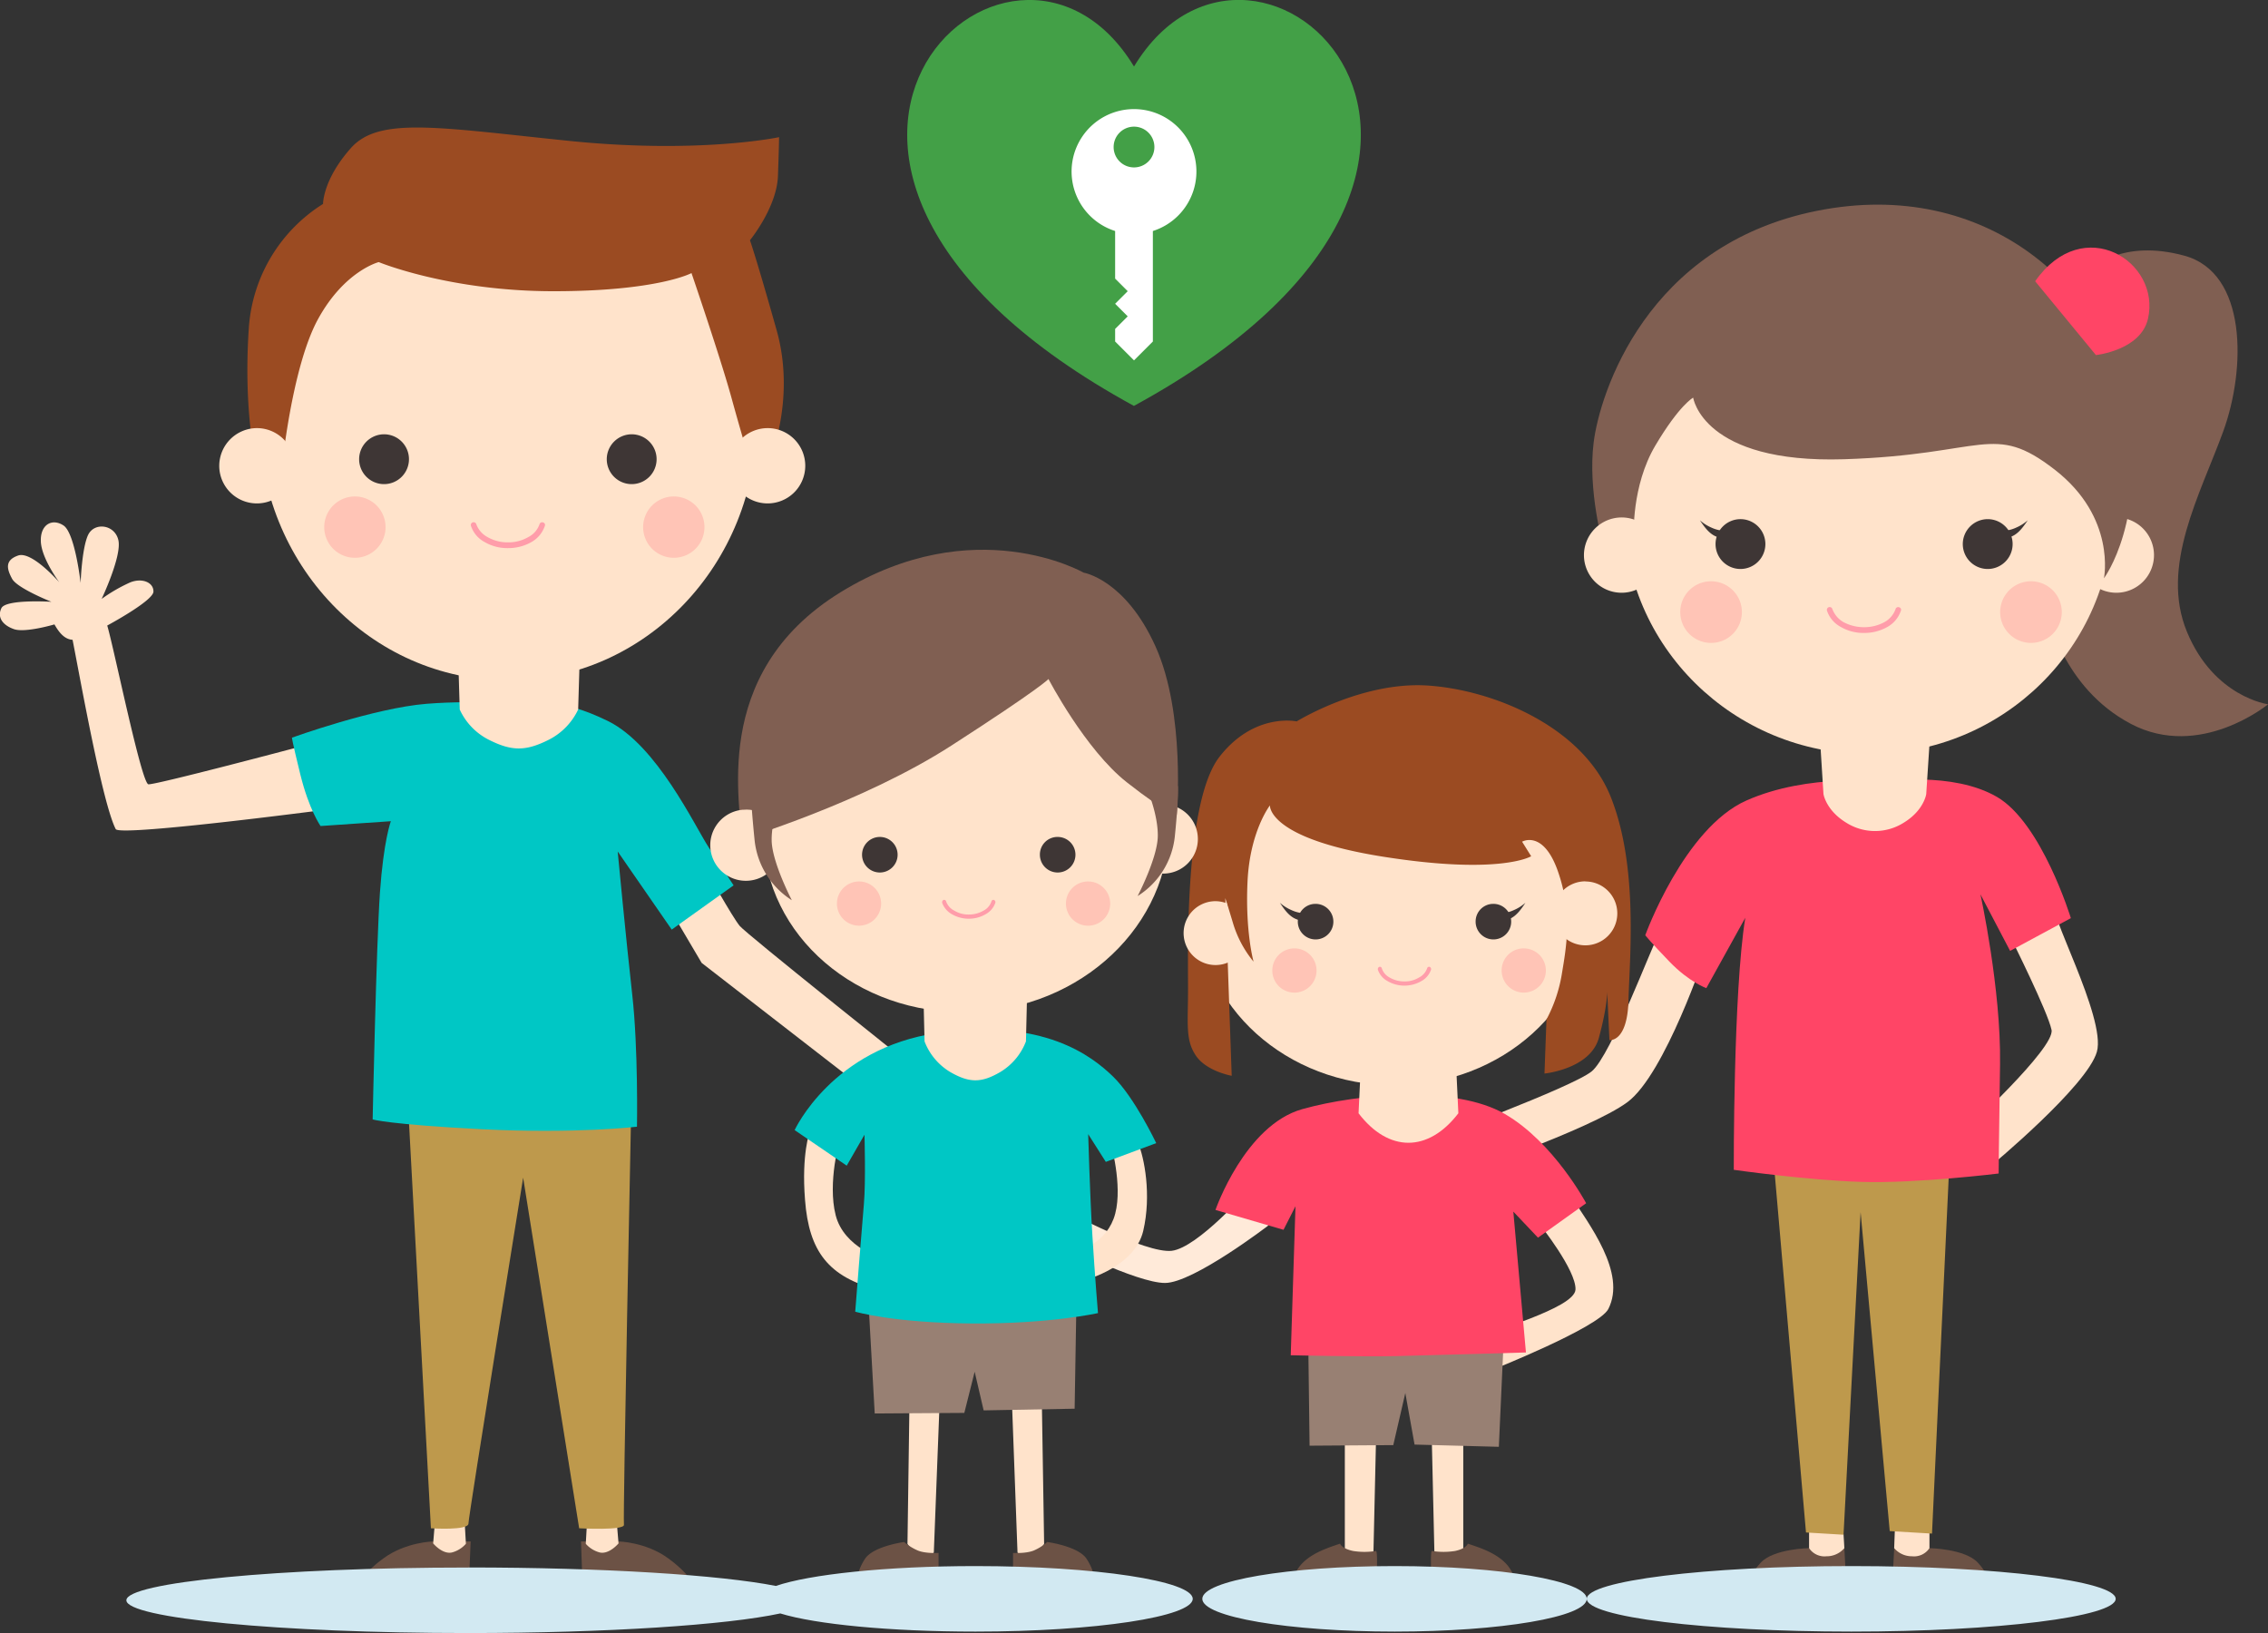
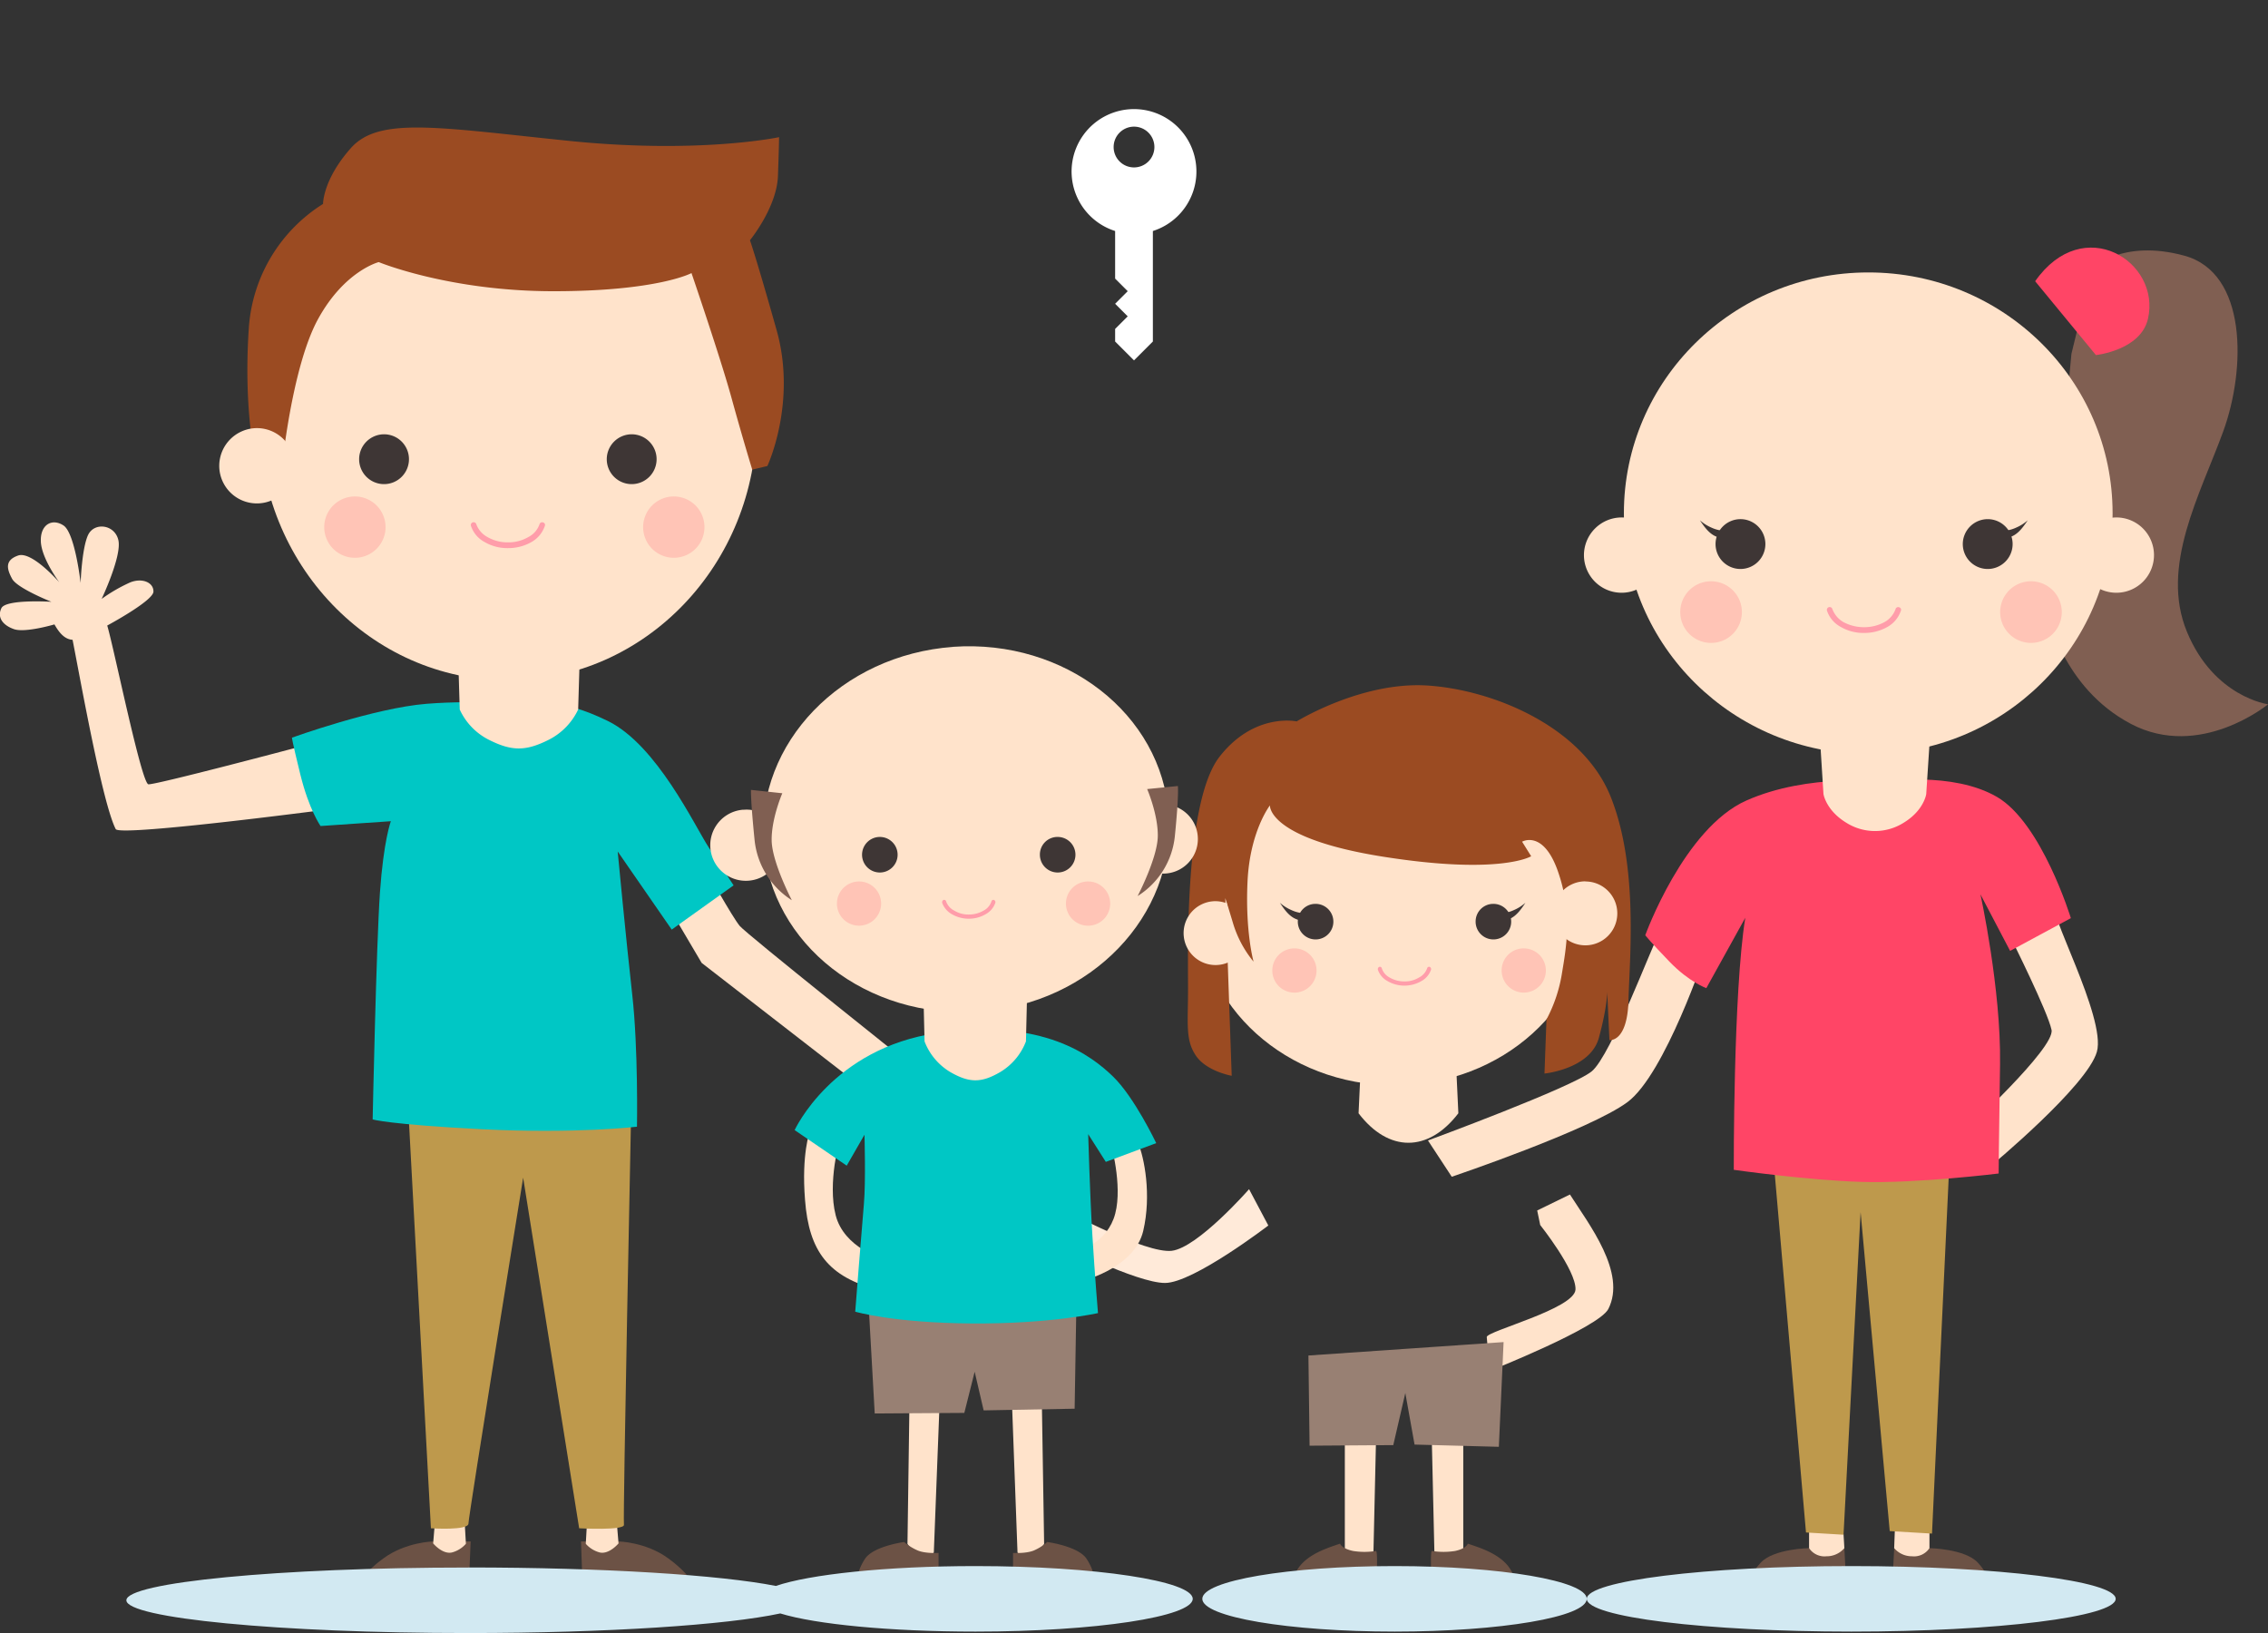
<svg xmlns="http://www.w3.org/2000/svg" viewBox="0 0 750 540">
  <rect x="0" y="0" width="750" height="540" fill="#333333" stroke="none" />
  <defs>
    <style>.cls-1{fill:#ffe3cb;}.cls-1,.cls-10,.cls-11,.cls-12,.cls-13,.cls-14,.cls-2,.cls-3,.cls-4,.cls-5,.cls-6,.cls-7,.cls-8,.cls-9{fill-rule:evenodd;}.cls-2{fill:#6c5245;}.cls-3{fill:#be994c;}.cls-4{fill:#9b4b22;}.cls-5{fill:#00c7c5;}.cls-6{fill:#3e3635;}.cls-7{fill:#ff9daa;}.cls-8{fill:#ffc4b6;}.cls-9{fill:#805f52;}.cls-10{fill:#ff4566;}.cls-11{fill:#ffead9;}.cls-12{fill:#988073;}.cls-13{fill:#d2e9f2;}.cls-14{fill:#43a047;}.cls-15{fill:#fff;}</style>
  </defs>
  <title>アセット 5</title>
  <g id="レイヤー_2" data-name="レイヤー 2">
    <g id="レイヤー_1-2" data-name="レイヤー 1">
      <path class="cls-1" d="M119.63,246.48l-22.31.93S51.2,259.63,49.07,259.35c-2.31-.37-11.39-45.09-13.61-52.5,0,0,15.19-8.15,15.28-11.2S47,191,43.05,192.59a53.58,53.58,0,0,0-9.44,5.46S40.28,184,39.16,178.7s-8.06-6.2-10.09-1.67-2.41,15.74-2.41,15.74-1.85-16.48-5.65-19-7.78-.28-7.5,5.37,6.11,13.43,6.11,13.43S10.55,182.13,6,183.7s-3.7,4.54-2,7.69S17,199,17,199,1.94,198.05.46,201.11s.46,5.65,4.17,6.94S18,206.48,18,206.48c1.39,2.41,3.15,4.91,6,5.09,2.59,13.15,9.81,53.8,14.26,62.59,1.3,2.69,75.74-7.22,75.74-7.22Z" />
      <path class="cls-1" d="M222.59,302.41l9.44,16,51.48,39.91,16.85-6.85S247,309,244.63,306.2s-11.57-19.26-11.57-19.26Z" />
      <path class="cls-2" d="M155.09,522.59l.56-12.87H143.24s-9.07.19-16.39,5.56-7.69,8.06-7.69,8.06Z" />
      <path class="cls-2" d="M192.59,522.59l-.46-12.87h12.41s9.07.19,16.39,5.56,7.69,8.06,7.69,8.06Z" />
      <path class="cls-1" d="M143.89,502.59l-.65,7.78s3.06,3.7,6.2,3a9.29,9.29,0,0,0,4.63-2.87l-.46-8.06Z" />
      <path class="cls-1" d="M203.89,502.59l.65,7.78s-3.06,3.7-6.2,3a9.29,9.29,0,0,1-4.63-2.87l.46-8.06Z" />
      <path class="cls-3" d="M134.91,365l7.59,140.37s12.41.83,12.41-1.57S173,389.44,173,389.44l18.52,115.93s15.19.83,14.81-1.2,2.41-138,2.41-138Z" />
      <path class="cls-1" d="M168,53.42c45.46,0,82.22,38.43,82.22,85.74S213.42,225,168,225s-82.22-38.43-82.22-85.83S122.59,53.42,168,53.42Z" />
      <path class="cls-4" d="M93.15,155.28s3.24-33.7,12-49.72,20.09-18.89,20.09-18.89,23.24,9.63,57.78,9.63,45.65-6,45.65-6,9.63,28.15,13.24,41.3,6.85,23.7,6.85,23.7l5-1.2s9.81-20.93,3.06-44.91S248,79.44,248,79.44s8.89-10.83,9.26-21.3.37-12.78.37-12.78-26.48,5.65-69.72,1.2S125.28,38.52,116,49s-9.17,18.43-9.17,18.43a52.61,52.61,0,0,0-24.54,40.93c-1.94,28.43,2.59,45.74,2.59,45.74Z" />
      <path class="cls-5" d="M177.78,233.05s7-2.59,23.24,5.37,28.7,34.72,33.33,41.76,8.24,12.59,8.24,12.59l-20.46,14.63-17.87-25.83s2.78,29.26,4.81,47.31,1.57,43.7,1.57,43.7-20.37,2.41-51.3.83-36.11-3.24-36.11-3.24,1.2-57.69,2.41-75,3.61-23.61,3.61-23.61L106,273.15s-3.8-5.37-6.67-17-2.78-12.22-2.78-12.22,27.13-9.81,44.54-11.2,36.67.37,36.67.37Z" />
      <path class="cls-1" d="M84.91,141.57a12.45,12.45,0,1,1-12.41,12.5,12.51,12.51,0,0,1,12.41-12.5Z" />
-       <path class="cls-1" d="M253.8,141.57a12.45,12.45,0,1,1-12.41,12.5,12.49,12.49,0,0,1,12.41-12.5Z" />
      <path class="cls-1" d="M151.57,219.26l.46,15.37a21,21,0,0,0,9.81,10.09c7.41,3.7,12,3.7,19.44,0a21.48,21.48,0,0,0,9.91-10.09l.46-15.37-20.09,2.5Z" />
      <path class="cls-6" d="M127,143.61a8.24,8.24,0,1,1-8.24,8.24,8.26,8.26,0,0,1,8.24-8.24Z" />
      <path class="cls-6" d="M208.89,143.61a8.24,8.24,0,1,1-8.24,8.24,8.26,8.26,0,0,1,8.24-8.24Z" />
      <path class="cls-7" d="M155.74,173.89a.92.92,0,0,1,1.76-.56,7.87,7.87,0,0,0,3.7,4.26,13.34,13.34,0,0,0,6.76,1.76,13.1,13.1,0,0,0,6.76-1.76,7.52,7.52,0,0,0,3.7-4.26.89.89,0,0,1,1.2-.56.83.83,0,0,1,.56,1.11,9.67,9.67,0,0,1-4.44,5.37,15.45,15.45,0,0,1-7.78,2,14.86,14.86,0,0,1-7.69-2,9.48,9.48,0,0,1-4.54-5.37Z" />
      <path class="cls-8" d="M117.41,164.17a10.14,10.14,0,1,1-10.19,10.09,10.14,10.14,0,0,1,10.19-10.09Z" />
      <path class="cls-8" d="M222.87,164.17a10.14,10.14,0,1,1-10.19,10.09,10.14,10.14,0,0,1,10.19-10.09Z" />
      <path class="cls-1" d="M555.09,302.13s-6.3,7.69-7.41,8.8-14.91,38.06-21.3,43.33-54.17,22.87-54.17,22.87l7.87,12s45.74-15.46,58.15-24.72,25.83-49.54,25.83-49.54Z" />
      <path class="cls-1" d="M664.81,300.93l.37,9.63s12,24,13.24,30-28.89,33.7-28.89,33.7l8.8,11.3s31.94-26.48,35.09-37.78-17.22-48.06-14-49.26-14.63,2.41-14.63,2.41Z" />
      <path class="cls-2" d="M610.56,525.46c0-1.2-.65-13.52-.65-13.52H598.24s-11.76.19-16,4.81-4.07,8.06-4.07,8.06Z" />
      <path class="cls-2" d="M625.74,525.46c0-1.2.65-13.52.65-13.52h11.67s11.76.19,16,4.81,4.07,8.06,4.07,8.06Z" />
      <path class="cls-1" d="M635.46,504.44l2.59,2.31v5.19a6.12,6.12,0,0,1-5.74,2.69,7.71,7.71,0,0,1-5.93-2.69l.28-7.5Z" />
      <path class="cls-1" d="M600.83,504.44l-2.59,2.31v5.19a6.12,6.12,0,0,0,5.74,2.69,7.71,7.71,0,0,0,5.93-2.69l-.28-4.63Z" />
      <polygon class="cls-3" points="585.93 377.22 597.22 506.76 609.63 507.5 615.28 400.83 624.91 506.3 638.89 507.13 644.91 378.8 585.93 377.22" />
      <path class="cls-9" d="M691.85,88.89s9.63-10,30.46-4.35,20.46,37.31,12.87,58.15-20.93,44.54-12,66.2,26.85,24,26.85,24-22.5,18.52-45.37,6.48S677,202.41,677,202.41L685,117Z" />
      <path class="cls-1" d="M617.87,90.09c44.63,0,80.74,35.65,80.74,79.63s-36.11,79.63-80.74,79.63S537,213.7,537,169.72s36.2-79.63,80.83-79.63Z" />
      <path class="cls-1" d="M699.81,171.11a12.45,12.45,0,1,1-12.41,12.5,12.51,12.51,0,0,1,12.41-12.5Z" />
-       <path class="cls-9" d="M540.28,177.13s-.83-16.39,7.13-29.81,12.5-15.83,12.5-15.83,3.15,21.85,49.91,20.37,49.17-12.41,69.63,3.43,16.3,35.93,16.3,35.93,14.54-19.26,7.69-57.31S657.31,58.42,600.83,69.72,529,130.28,527,146.3s3.15,34.07,3.15,34.07Z" />
      <path class="cls-10" d="M673,93c15.93-22.78,41.67-6.48,37.31,12.41-2.41,10.46-17.22,12-17.22,12Z" />
      <path class="cls-10" d="M577.13,303.52l-12.87,23.24s-5.65-2-12.13-8.7-8.06-8.8-8.06-8.8,12.78-35.37,33.43-44.54,45.37-6.2,45.37-6.2,22.69-3.61,37.5,5,24.44,40.09,24.44,40.09l-20.09,10.83-9.81-18.7s6.85,31.3,6.48,56.2-.46,36.11-.46,36.11-27,3.33-45.28,2.78-42.31-4-42.31-4-.19-58.61,3.8-83.33Z" />
      <path class="cls-1" d="M601.57,239.91,603,262.59s.83,5.37,7.5,9.44a17.76,17.76,0,0,0,19.07,0c6.67-4.07,7.41-9.44,7.41-9.44l1.48-22.69L620,242.78Z" />
      <path class="cls-1" d="M536.2,171.11a12.45,12.45,0,1,1-12.41,12.5,12.49,12.49,0,0,1,12.41-12.5Z" />
      <path class="cls-6" d="M575.46,171.67a8.24,8.24,0,1,1-8.15,8.24,8.26,8.26,0,0,1,8.15-8.24Z" />
      <path class="cls-6" d="M657.31,171.67a8.24,8.24,0,1,1-8.24,8.24,8.26,8.26,0,0,1,8.24-8.24Z" />
      <path class="cls-7" d="M604.17,201.94a.92.92,0,0,1,1.76-.56,8.38,8.38,0,0,0,3.7,4.35,14.31,14.31,0,0,0,6.76,1.67,14,14,0,0,0,6.76-1.67,8,8,0,0,0,3.7-4.35.89.89,0,0,1,1.2-.56.83.83,0,0,1,.56,1.11,9.67,9.67,0,0,1-4.44,5.37,15.45,15.45,0,0,1-7.78,2,14.86,14.86,0,0,1-7.69-2,9.48,9.48,0,0,1-4.54-5.37Z" />
      <path class="cls-8" d="M565.83,192.22a10.19,10.19,0,1,1-10.19,10.19,10.16,10.16,0,0,1,10.19-10.19Z" />
      <path class="cls-8" d="M671.3,192.22a10.19,10.19,0,1,1,0,20.37,10.19,10.19,0,0,1,0-20.37Z" />
      <path class="cls-6" d="M571.94,175.46a11.15,11.15,0,0,1-6-1,14.12,14.12,0,0,1-3.8-2.41c3,4.54,5.19,6.57,10.83,5.83Z" />
-       <path class="cls-6" d="M660.74,175.46a11.15,11.15,0,0,0,6-1,14.12,14.12,0,0,0,3.8-2.41c-3,4.54-5.19,6.57-10.83,5.83Z" />
+       <path class="cls-6" d="M660.74,175.46a11.15,11.15,0,0,0,6-1,14.12,14.12,0,0,0,3.8-2.41c-3,4.54-5.19,6.57-10.83,5.83" />
      <path class="cls-11" d="M413.05,393.24s-16.94,19.35-25.56,20.37S352,400.18,352,400.18s-6.94,8.43-4.44,9.72,28.33,14.35,37.69,14.35,34.17-19,34.17-19Z" />
      <path class="cls-1" d="M508.33,400.28l1,4.81S521.2,420,521,426.39s-29.44,13.8-29.35,15.74,1.2,11.11,1.2,11.11,35.74-14.17,39-20.37c6.11-12-6.39-28-12.69-37.87Z" />
      <polygon class="cls-1" points="444.72 475.46 444.72 512.59 448.61 519.35 454.17 513.89 455.18 469.54 444.72 475.46" />
      <polygon class="cls-1" points="483.89 475.46 483.89 512.59 480 519.35 474.35 513.89 473.33 469.54 483.89 475.46" />
      <polygon class="cls-12" points="432.68 448.24 433.06 478.06 460.74 477.87 464.72 460.65 467.78 477.69 495.65 478.43 497.22 443.8 432.68 448.24" />
      <path class="cls-1" d="M461.11,241.85c35.65,0,64.63,26.2,64.63,58.52s-29,58.52-64.63,58.52-64.72-26.2-64.72-58.52,29-58.52,64.72-58.52Z" />
      <path class="cls-4" d="M414.54,318s-2.78-9.81-2-26.48,7.41-25.19,7.41-25.19-.93,10.93,37.69,17,48.7-.19,48.7-.19l-3-4.81s7-4.07,11.85,9.81,2.78,25,1.3,33.89a48.87,48.87,0,0,1-5.09,15.09L510.74,355s15.19-1.48,18-11.85S531.48,328,531.48,328l.74,15.93s5.93.93,6.3-13.15,3.33-44.44-5.93-67.41-38.52-35.19-60.37-36.67-43.43,11.85-43.43,11.85-14.07-3.06-25.56,11.76S392.87,315,392.87,326.85s-.93,17,2.59,22.22,11.85,6.67,11.85,6.67l-1.3-37L405.18,297s.19.37,2.5,8.06A36.41,36.41,0,0,0,414.54,318Z" />
-       <path class="cls-10" d="M424.44,406.67l-22.5-6.57s9.72-28,28.7-33.33,50.74-7.78,66.94,1.57,26.94,29.54,26.94,29.54l-15.93,11.39-8.15-8.61,4.17,46.57s-31.11.93-42.87,1.2-34.91-.28-34.91-.28l1.57-49.26Z" />
      <path class="cls-2" d="M455,525.46s.83-12.59,0-12.59a23.74,23.74,0,0,1-7.59,0c-3.8-.83-4.26-2.41-4.26-2.41-5.46,1.85-15.65,4.91-15.74,14.35Z" />
      <path class="cls-2" d="M473.52,525.46s-.74-12.59,0-12.59a24.52,24.52,0,0,0,7.69,0c3.8-.83,4.17-2.41,4.17-2.41,5.56,1.85,15.65,4.91,15.74,14.35Z" />
      <path class="cls-1" d="M524.26,291.48A10.56,10.56,0,1,1,513.7,302a10.55,10.55,0,0,1,10.56-10.56Z" />
      <path class="cls-1" d="M450,352.31l-.74,15.83c9.91,13,23.06,13,33,0l-.74-15.83-15.74,2.31Z" />
      <path class="cls-1" d="M401.94,298a10.65,10.65,0,0,1,3.8.74l3.06,17.87A10.56,10.56,0,1,1,401.94,298Z" />
      <path class="cls-6" d="M435,298.89a5.88,5.88,0,1,1-5.83,5.83,5.83,5.83,0,0,1,5.83-5.83Z" />
      <path class="cls-6" d="M493.8,298.89a5.88,5.88,0,1,1-5.83,5.83,5.83,5.83,0,0,1,5.83-5.83Z" />
      <path class="cls-7" d="M455.65,320.65a.81.81,0,0,1,.46-.93.66.66,0,0,1,.83.46,5.22,5.22,0,0,0,2.59,3.06,9.46,9.46,0,0,0,4.91,1.3,8.89,8.89,0,0,0,4.81-1.3,5.39,5.39,0,0,0,2.69-3.06.66.66,0,0,1,.83-.46.81.81,0,0,1,.46.93,6.79,6.79,0,0,1-3.24,3.8,11.16,11.16,0,0,1-11.11,0,6.79,6.79,0,0,1-3.24-3.8Z" />
      <path class="cls-8" d="M428.05,313.61a7.31,7.31,0,0,1,0,14.63,7.31,7.31,0,0,1,0-14.63Z" />
      <path class="cls-8" d="M503.89,313.61a7.31,7.31,0,1,1-7.31,7.31,7.27,7.27,0,0,1,7.31-7.31Z" />
      <path class="cls-6" d="M433.05,301.94a11.15,11.15,0,0,1-6-1,14.12,14.12,0,0,1-3.8-2.41c3,4.63,5.19,6.57,10.83,5.83Z" />
      <path class="cls-6" d="M494.63,301.94a11.15,11.15,0,0,0,6-1,14.12,14.12,0,0,0,3.8-2.41c-3,4.63-5.19,6.57-10.83,5.83Z" />
      <path class="cls-1" d="M384.63,266a11.44,11.44,0,1,1-11.39,11.39A11.46,11.46,0,0,1,384.63,266Z" />
      <polygon class="cls-1" points="300.83 458.24 300.09 510.56 304.26 516.3 308.8 513.43 310.83 460.93 300.83 458.24" />
      <path class="cls-2" d="M310.37,513.52s-4.35.28-6.94-.83a17.94,17.94,0,0,1-4.44-2.78s-10.46,1.39-13.06,5.74a18.23,18.23,0,0,0-2.78,7.69h27.22Z" />
      <polygon class="cls-1" points="344.44 458.24 345.28 510.56 341.11 516.3 336.48 513.43 334.54 460.93 344.44 458.24" />
      <path class="cls-2" d="M335,513.52s4.35.28,6.94-.83a16.33,16.33,0,0,0,4.35-2.78s10.56,1.39,13.15,5.74a18.23,18.23,0,0,1,2.78,7.69H335Z" />
      <polygon class="cls-12" points="287.22 431.11 289.26 467.41 318.89 467.22 322.31 453.61 325.28 466.39 355.37 465.83 356.02 426.76 287.22 431.11" />
      <path class="cls-1" d="M267.78,374.26s-2.78,7.22-1.57,22.5c1.3,17.22,7.87,25.46,24,29.72L292,416.3s-12.87-3.61-15.65-14.44,1.39-25.28,1.39-25.28Z" />
      <path class="cls-1" d="M367.59,379.17s4.07,14.91.65,23.89-12.41,10.65-12.41,10.65l3.33,9.44s16.11-4.26,18.89-16.11.37-24.26-1.76-29.26-2.41-5-2.41-5Z" />
      <path class="cls-1" d="M315.18,213.89c37-2.59,69,22.22,71.3,55.56s-25.65,62.5-62.69,65.09S254.91,312.31,252.5,279s25.74-62.41,62.69-65.09Z" />
-       <path class="cls-9" d="M245,277.59s40.09-12,69.72-31.11,32-21.94,32-21.94,12.13,23.33,25.93,34.17,16.48,10.74,16.48,10.74,3-33.43-7-55.65-23.8-24.44-23.8-24.44-36.11-20.74-80.37,6.48-32.13,71.94-33,81.76Z" />
      <path class="cls-5" d="M262.78,373.7s12.41-27.13,47.31-32.13,50.93,7.59,58,14.44,14.26,22,14.26,22l-16.67,6.2-5.83-9.17s.56,20,1.39,33.52,1.85,25.65,1.85,25.65-15.83,3.61-41.76,3.43-38.52-3.89-38.52-3.89,2.22-28.24,2.87-35.65.19-22.87.19-22.87L280,385.46Z" />
      <path class="cls-1" d="M245.83,267.78a11.38,11.38,0,0,1,7.59,2c-.83,2.59-2.41,10-2.13,10.65s2.78,4.54,4.26,6.76a11.77,11.77,0,1,1-9.72-19.44Z" />
      <path class="cls-9" d="M258.7,262.31s-3.61,8.33-3.52,15.56,6.67,19.81,6.67,19.81a26.77,26.77,0,0,1-12.31-19.81c-1.39-13.8-1.2-16.67-1.2-16.67Z" />
      <path class="cls-1" d="M305.37,329l.37,15.37a20.22,20.22,0,0,0,8.43,10.09c6.39,3.7,10.37,3.7,16.67,0a20.22,20.22,0,0,0,8.43-10.09l.37-15.37-17.13,2.5Z" />
      <path class="cls-9" d="M379.35,260.93s3.61,8.33,3.52,15.56-6.67,19.81-6.67,19.81a26.52,26.52,0,0,0,12.31-19.81c1.39-13.8,1-16.57,1-16.57Z" />
      <path class="cls-6" d="M291,276.76a5.88,5.88,0,1,1-5.93,5.83,5.89,5.89,0,0,1,5.93-5.83Z" />
      <path class="cls-6" d="M349.81,276.76a5.88,5.88,0,1,1-5.93,5.83,5.81,5.81,0,0,1,5.93-5.83Z" />
      <path class="cls-7" d="M311.57,298.52a.81.81,0,0,1,.46-.93.66.66,0,0,1,.83.46,5.39,5.39,0,0,0,2.69,3.06,8.89,8.89,0,0,0,4.81,1.3,9.46,9.46,0,0,0,4.91-1.3,5.22,5.22,0,0,0,2.59-3.06.66.66,0,0,1,.83-.46.81.81,0,0,1,.46.93,6.79,6.79,0,0,1-3.24,3.8,10.8,10.8,0,0,1-5.56,1.48,11.05,11.05,0,0,1-5.56-1.48,7.17,7.17,0,0,1-3.24-3.8Z" />
      <path class="cls-8" d="M284.07,291.48a7.31,7.31,0,1,1-7.31,7.31,7.33,7.33,0,0,1,7.31-7.31Z" />
      <path class="cls-8" d="M359.81,291.48a7.31,7.31,0,1,1,0,14.63,7.31,7.31,0,0,1,0-14.63Z" />
      <path class="cls-13" d="M612.22,517.87c48.24,0,87.41,4.91,87.41,10.83s-39.17,10.83-87.41,10.83-87.5-4.81-87.5-10.83c0,6-28.43,10.83-63.52,10.83s-63.61-4.81-63.61-10.83,28.52-10.83,63.61-10.83,63.52,4.91,63.52,10.83c0-5.93,39.17-10.83,87.5-10.83Zm-457.41.46c44.81,0,83.52,2.5,101.76,6.11,11-3.8,36.39-6.57,66-6.57,39.72,0,71.85,4.91,71.85,10.83s-32.13,10.83-71.85,10.83c-28.33,0-52.87-2.41-64.54-6-17.59,3.8-57.22,6.48-103.24,6.48-62.41,0-113-4.91-113-10.83s50.56-10.83,113-10.83Z" />
-       <path class="cls-14" d="M375,134.24C228.68,54.42,334.51-44.82,375,22c40.51-66.84,146.34,32.4,0,112.21Zm0,0" />
      <path class="cls-15" d="M381.24,76.39a20.64,20.64,0,1,0-12.48,0V92.13l4.16,4.16-4.16,4.16,4.16,4.16-4.16,4.16v4.16l6.24,6.24,6.24-6.24Zm-11-23a6.74,6.74,0,1,1,9.53,0,6.75,6.75,0,0,1-9.53,0Zm0,0" />
    </g>
  </g>
</svg>